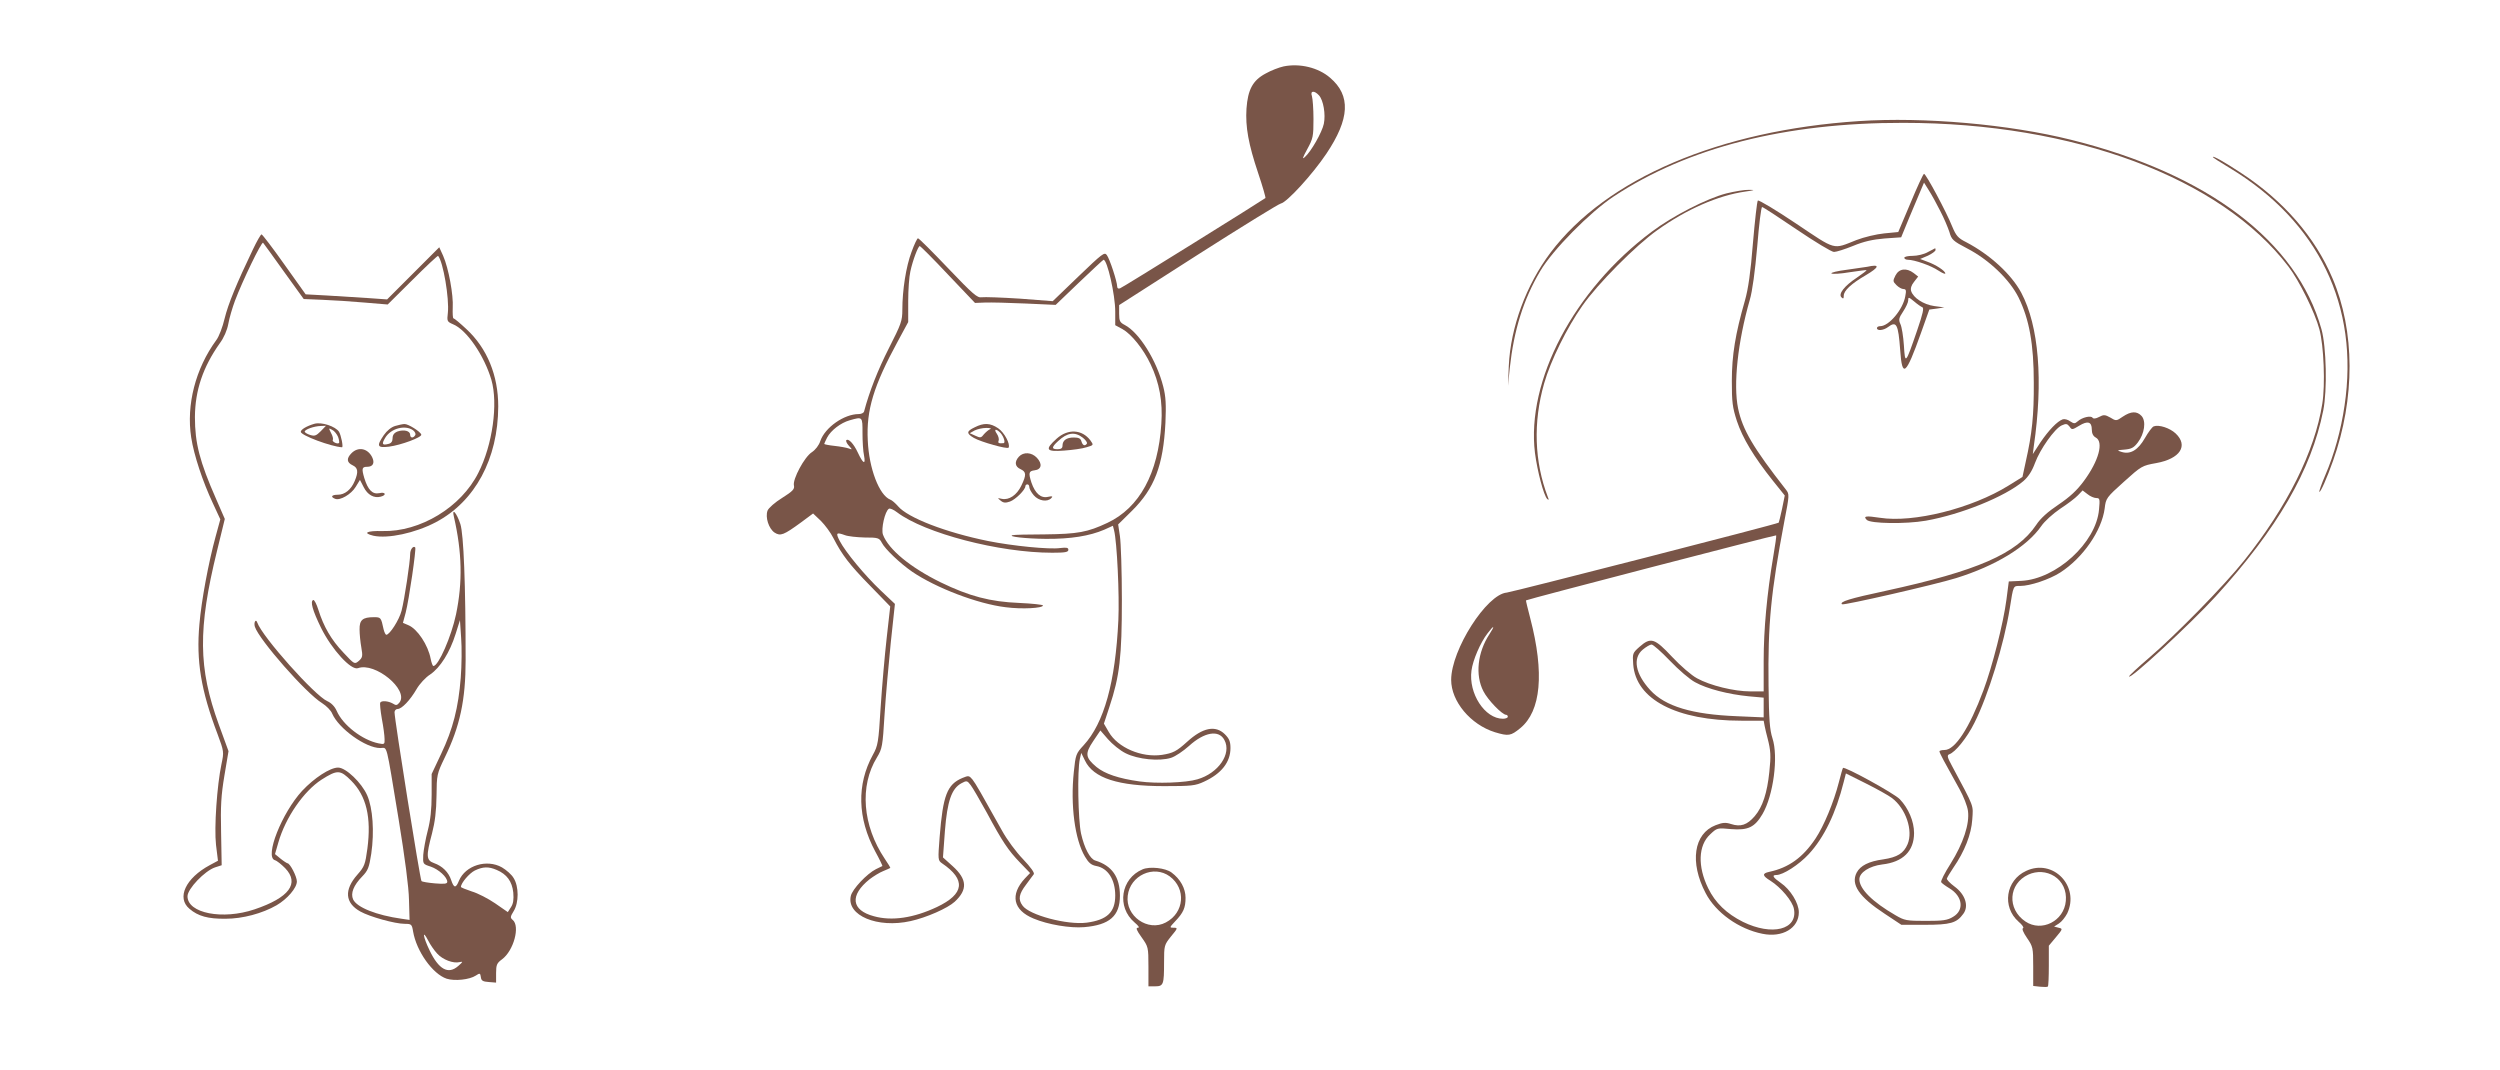
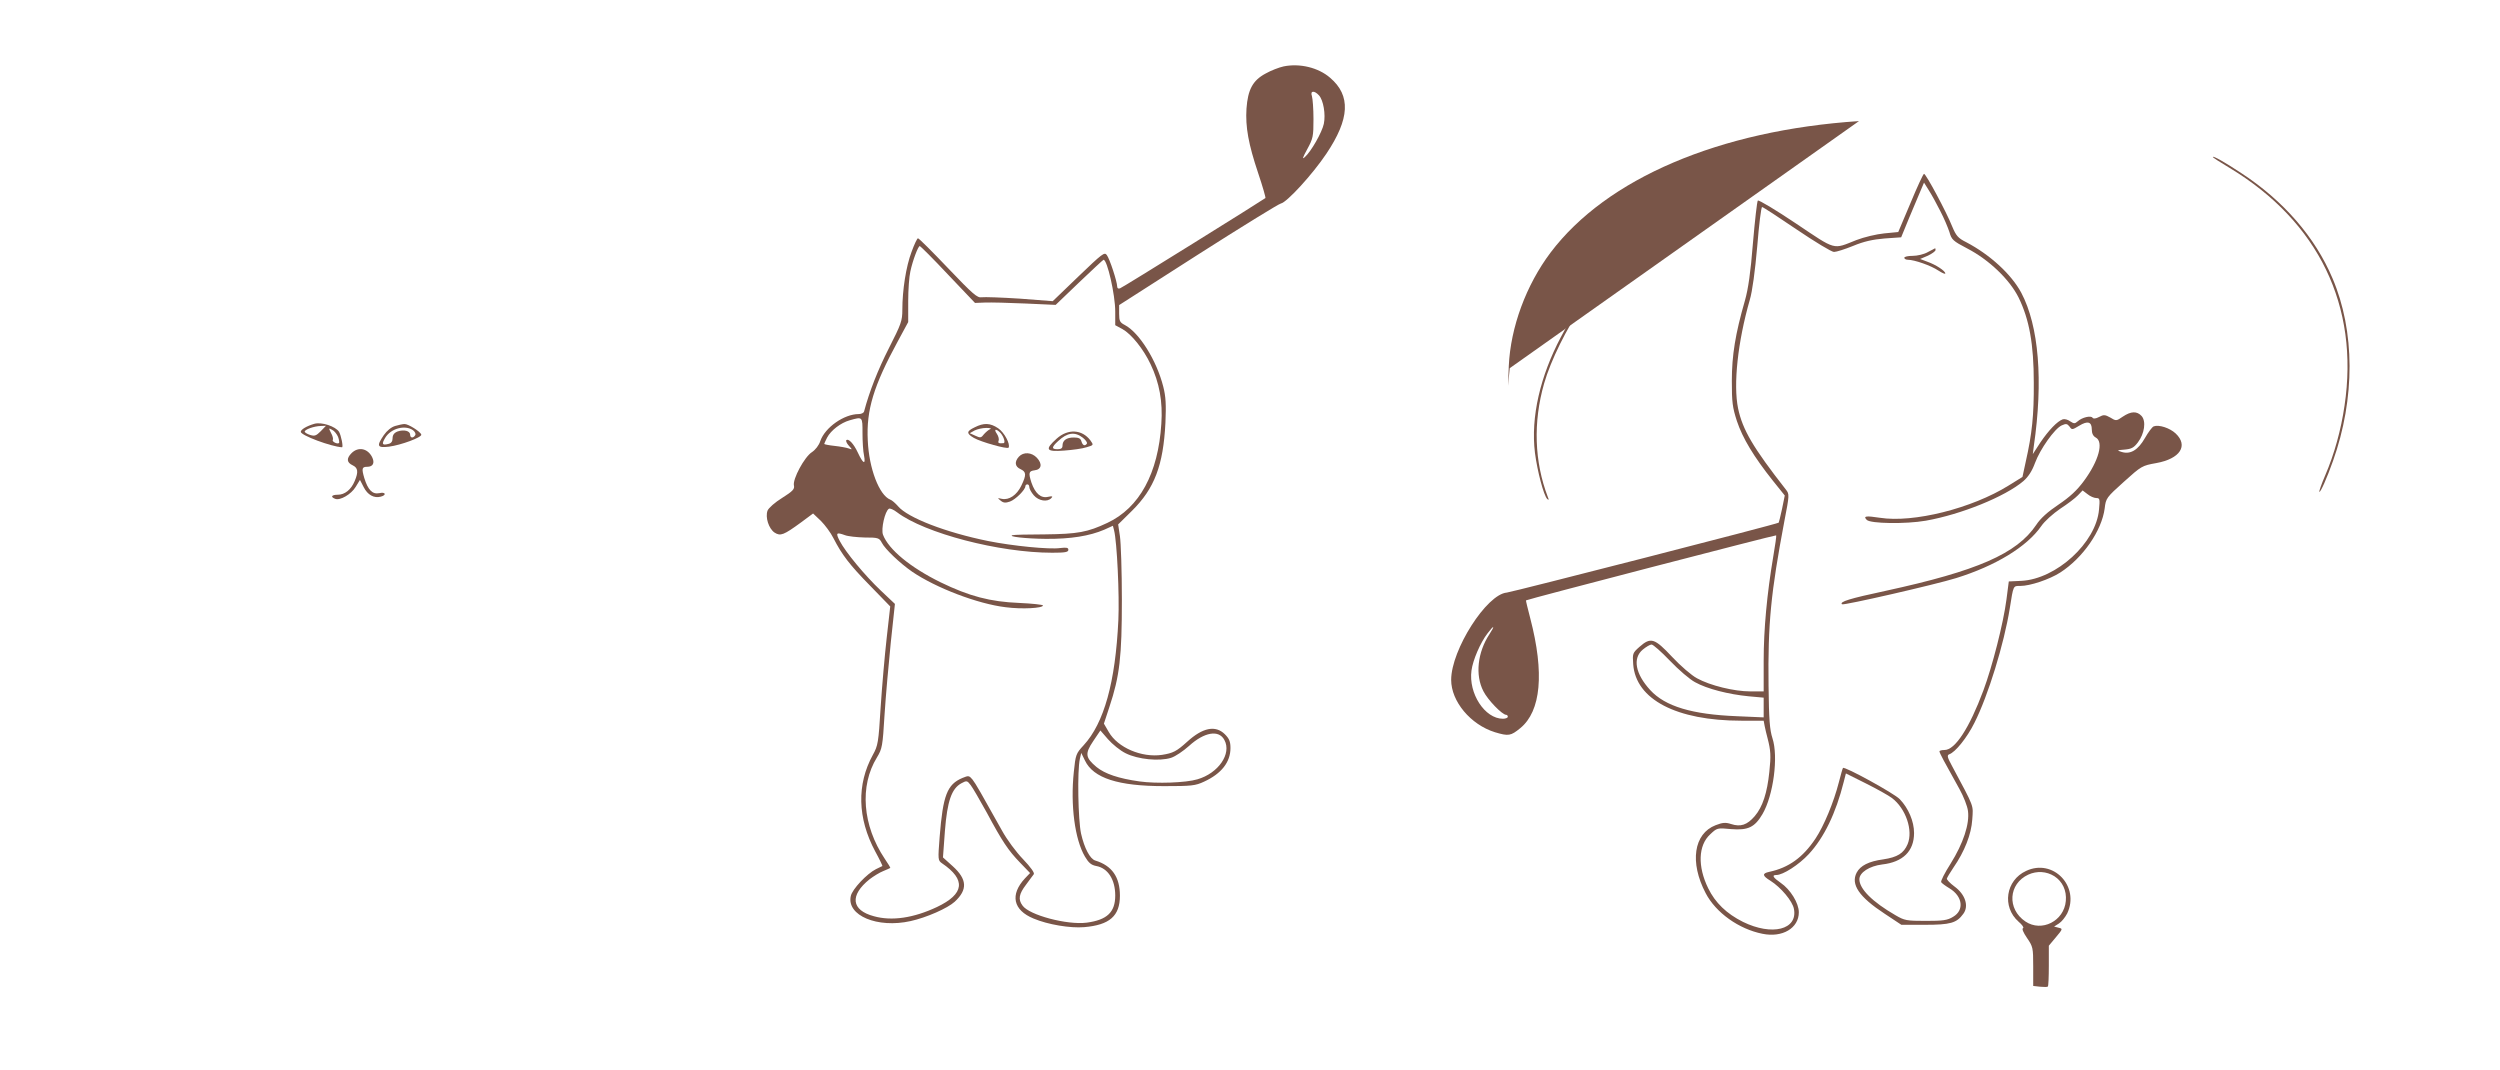
<svg xmlns="http://www.w3.org/2000/svg" version="1.0" width="1280pt" height="548pt" viewBox="0 0 1280 548" preserveAspectRatio="xMidYMid meet">
  <g transform="translate(0,548) scale(0.1,-0.1)" fill="#795548" stroke="none">
    <path d="M6572 5140 c-23 -5 -65 -21 -93 -37 -65 -35 -90 -82 -97 -179 -6 -94 10 -182 60 -331 23 -68 39 -125 37 -127 -12 -10 -731 -458 -744 -462 -9 -4 -15 0 -15 9 0 24 -38 141 -53 161 -12 17 -23 8 -145 -109 l-132 -127 -169 13 c-93 6 -181 9 -195 7 -22 -4 -44 15 -171 148 -81 85 -150 154 -155 154 -4 0 -19 -31 -33 -70 -28 -74 -47 -195 -47 -296 0 -57 -6 -73 -69 -197 -56 -110 -100 -222 -127 -324 -2 -7 -14 -13 -27 -13 -76 0 -173 -69 -197 -138 -7 -22 -25 -45 -43 -57 -38 -24 -100 -139 -92 -171 4 -18 -6 -29 -60 -63 -37 -23 -69 -51 -75 -65 -13 -34 6 -93 36 -113 30 -19 46 -13 135 52 l62 46 40 -38 c21 -21 50 -60 64 -88 44 -86 83 -137 189 -245 l102 -105 -18 -160 c-10 -88 -24 -248 -31 -355 -11 -183 -14 -198 -40 -245 -83 -151 -79 -324 12 -494 22 -40 38 -74 37 -75 -2 -1 -16 -8 -33 -16 -46 -23 -122 -103 -129 -138 -22 -99 136 -166 306 -128 82 18 190 66 226 99 67 62 64 115 -10 182 l-50 45 10 136 c12 152 34 217 85 244 26 14 29 14 47 -10 11 -14 47 -77 82 -140 80 -149 110 -194 171 -257 l51 -53 -26 -27 c-78 -84 -61 -163 44 -206 73 -31 188 -50 259 -44 130 11 183 57 183 161 0 96 -41 154 -126 180 -27 8 -56 63 -73 138 -15 69 -20 322 -6 383 l7 30 19 -39 c43 -90 170 -131 405 -131 141 0 160 2 205 23 89 41 135 100 135 172 0 33 -6 48 -29 71 -48 47 -113 34 -193 -39 -54 -49 -72 -58 -129 -67 -104 -15 -226 37 -272 117 l-25 43 28 85 c53 159 64 257 64 550 0 146 -5 292 -10 325 l-9 60 71 70 c115 114 160 232 171 450 4 94 2 134 -11 185 -34 135 -123 277 -197 316 -25 13 -29 20 -29 58 l0 44 403 258 c221 141 412 259 425 262 31 6 162 149 233 255 120 179 126 298 19 389 -60 52 -155 75 -238 58z m181 -148 c23 -25 35 -98 25 -146 -9 -43 -65 -142 -97 -170 -15 -14 -12 -4 12 40 30 55 32 66 32 154 0 52 -4 105 -8 118 -10 28 12 30 36 4z m-1899 -918 l138 -145 52 2 c28 1 121 -1 206 -5 l155 -7 120 115 c66 63 122 115 125 116 19 1 60 -179 60 -265 l0 -70 37 -20 c45 -25 107 -101 144 -180 45 -94 63 -192 55 -305 -16 -254 -112 -430 -276 -507 -102 -48 -151 -57 -320 -59 -85 0 -159 -2 -165 -4 -29 -7 65 -18 170 -19 128 -1 224 15 299 47 l44 20 6 -23 c15 -58 28 -333 22 -460 -15 -318 -73 -527 -178 -641 -39 -42 -41 -48 -50 -136 -18 -170 5 -346 57 -434 19 -32 32 -43 58 -48 60 -11 97 -70 97 -151 0 -86 -42 -125 -146 -139 -100 -13 -296 39 -329 88 -23 31 -18 59 18 106 17 24 36 48 40 54 5 7 -16 36 -55 77 -35 36 -83 101 -107 145 -107 192 -136 243 -152 263 -17 20 -20 21 -51 8 -79 -33 -100 -89 -117 -302 -9 -117 -9 -120 12 -135 124 -84 115 -157 -26 -224 -119 -56 -231 -73 -323 -47 -116 31 -124 107 -22 189 21 16 52 35 70 42 18 8 34 14 36 16 2 1 -11 22 -28 47 -114 170 -130 373 -40 519 27 45 29 56 39 220 6 95 21 261 32 370 l21 196 -73 69 c-81 77 -180 196 -210 254 -21 41 -17 45 27 29 15 -6 61 -11 101 -12 69 0 75 -2 88 -27 16 -32 93 -105 155 -148 122 -83 336 -165 479 -182 83 -11 191 -5 191 9 0 4 -55 10 -122 13 -148 6 -255 34 -403 106 -154 76 -265 167 -294 243 -11 29 10 121 30 133 5 4 24 -4 42 -18 141 -107 523 -207 794 -207 67 0 83 3 83 15 0 11 -9 13 -42 9 -55 -8 -245 11 -369 36 -217 44 -411 119 -461 178 -13 15 -31 31 -40 34 -56 22 -109 159 -115 303 -8 156 30 280 154 508 l53 98 0 107 c0 59 5 127 11 152 12 57 40 130 48 130 4 0 69 -65 145 -146z m-438 -811 c0 -43 3 -95 8 -116 9 -49 -5 -42 -32 16 -21 45 -48 74 -59 63 -3 -3 2 -16 13 -28 19 -21 19 -21 -1 -14 -11 4 -44 10 -72 13 -29 3 -53 8 -53 10 0 2 7 17 15 33 19 36 69 75 115 88 67 19 66 20 66 -65z m1348 -1640 c62 -31 172 -42 232 -23 22 7 63 35 92 61 78 71 153 84 181 30 38 -70 -31 -170 -138 -201 -59 -18 -210 -23 -296 -11 -108 15 -178 39 -221 74 -57 48 -60 68 -17 132 l37 55 39 -45 c22 -25 62 -58 91 -72z" />
    <path d="M4990 3292 c-42 -20 -43 -31 -4 -54 36 -21 172 -59 178 -50 10 18 -22 78 -53 99 -41 28 -74 29 -121 5z m80 -9 c-8 -3 -22 -15 -32 -26 -14 -19 -19 -20 -44 -8 l-29 13 25 14 c14 7 41 13 60 13 19 0 28 -3 20 -6z m53 -20 c17 -20 26 -51 15 -52 -24 -2 -30 0 -25 13 3 7 -1 23 -9 35 -18 25 -4 28 19 4z" />
    <path d="M5410 3234 c-62 -56 -55 -68 38 -61 42 3 94 10 115 17 37 11 37 11 20 35 -43 57 -115 61 -173 9z m134 5 c14 -11 24 -25 21 -30 -10 -15 -22 -10 -28 11 -4 15 -14 20 -39 20 -38 0 -58 -15 -58 -42 0 -13 -8 -18 -25 -18 -32 0 -32 10 3 42 46 43 85 49 126 17z" />
    <path d="M5217 3142 c-24 -26 -21 -51 8 -64 30 -14 31 -29 4 -85 -23 -48 -63 -75 -100 -67 -23 5 -23 5 -6 -9 14 -12 25 -13 48 -5 28 10 79 60 79 79 0 5 5 9 10 9 6 0 10 -6 10 -14 0 -8 10 -27 23 -42 25 -29 70 -36 90 -14 9 9 5 11 -18 6 -36 -8 -65 18 -84 73 -16 50 -14 59 16 63 36 4 41 33 12 64 -27 29 -69 31 -92 6z" />
-     <path d="M9518 4860 c-714 -47 -1293 -294 -1579 -673 -125 -166 -205 -382 -214 -581 l-4 -101 9 90 c21 195 70 352 156 497 64 109 255 302 376 382 380 251 879 378 1483 377 873 0 1626 -281 1972 -736 54 -70 135 -234 158 -320 23 -83 31 -286 15 -383 -39 -244 -178 -524 -400 -802 -101 -127 -352 -383 -489 -500 -55 -47 -100 -89 -100 -93 -2 -24 316 270 442 408 317 347 491 648 552 953 21 104 16 326 -9 416 -126 451 -582 796 -1281 970 -320 80 -753 118 -1087 96z" />
+     <path d="M9518 4860 c-714 -47 -1293 -294 -1579 -673 -125 -166 -205 -382 -214 -581 l-4 -101 9 90 z" />
    <path d="M11330 4676 c0 -3 39 -28 86 -56 455 -275 664 -707 588 -1217 -18 -125 -53 -250 -99 -357 -19 -44 -32 -82 -30 -84 5 -6 39 70 70 158 114 320 113 665 -3 936 -89 210 -250 396 -467 538 -83 55 -145 90 -145 82z" />
    <path d="M9782 4441 l-63 -149 -72 -7 c-40 -4 -103 -19 -142 -34 -123 -49 -101 -55 -310 85 -103 69 -191 122 -195 117 -4 -4 -15 -102 -25 -218 -12 -151 -24 -234 -41 -294 -49 -170 -67 -280 -67 -411 0 -109 3 -135 26 -206 29 -87 86 -182 184 -305 l61 -76 -14 -69 c-8 -37 -16 -69 -17 -70 -6 -7 -1364 -355 -1392 -358 -103 -8 -285 -293 -285 -447 0 -110 99 -229 224 -268 70 -21 81 -19 130 21 106 87 124 282 51 562 -13 50 -23 91 -22 92 8 6 1278 336 1281 333 2 -2 -5 -51 -15 -109 -32 -190 -49 -372 -49 -532 l0 -158 -68 0 c-83 0 -206 30 -273 67 -27 14 -85 64 -128 110 -90 96 -109 102 -167 51 -35 -31 -36 -34 -32 -89 13 -180 221 -289 554 -289 l114 0 5 -27 c3 -16 10 -44 15 -63 16 -62 18 -89 9 -172 -11 -107 -34 -179 -75 -227 -39 -45 -72 -56 -121 -40 -28 9 -43 8 -79 -6 -112 -43 -134 -190 -51 -348 52 -100 170 -184 291 -208 102 -21 186 29 186 110 0 47 -43 117 -93 151 -39 27 -47 40 -22 40 34 0 115 52 166 107 78 84 139 210 179 370 l11 43 102 -51 c56 -28 117 -62 134 -75 71 -54 109 -166 80 -236 -20 -47 -52 -67 -125 -78 -74 -10 -117 -32 -136 -68 -31 -60 12 -124 143 -210 l86 -57 120 0 c131 0 163 9 197 56 30 40 10 100 -45 140 -23 17 -41 36 -39 41 2 6 16 30 33 55 58 84 92 171 97 247 5 77 13 56 -104 275 -24 44 -26 54 -14 59 31 10 92 86 129 161 70 138 152 405 181 586 19 120 17 115 54 115 50 0 149 33 205 69 116 75 212 214 227 328 6 52 9 56 98 136 90 81 93 83 166 96 122 22 166 89 99 152 -30 28 -86 46 -112 36 -8 -3 -28 -30 -45 -60 -35 -61 -74 -85 -119 -71 -26 8 -25 9 14 12 35 3 48 9 69 37 34 45 43 108 19 135 -24 26 -54 25 -96 -3 -33 -23 -35 -23 -64 -5 -27 15 -34 16 -58 3 -17 -9 -29 -10 -33 -4 -8 13 -54 2 -76 -18 -15 -13 -19 -13 -39 0 -12 9 -29 13 -38 10 -28 -10 -72 -56 -114 -118 l-39 -60 5 40 c49 335 26 616 -64 786 -51 95 -160 195 -282 259 -42 21 -52 33 -72 81 -29 73 -134 269 -144 269 -4 0 -35 -67 -69 -149z m152 -41 c19 -36 39 -84 47 -108 11 -39 18 -46 91 -84 112 -58 217 -159 263 -251 55 -112 78 -239 78 -437 1 -167 -9 -261 -41 -403 l-17 -79 -71 -44 c-188 -117 -487 -192 -659 -165 -72 11 -87 9 -67 -11 19 -19 198 -22 302 -4 181 32 406 123 500 203 25 22 44 51 59 92 26 71 101 177 137 193 22 10 28 9 40 -6 12 -18 14 -17 49 4 44 27 65 21 65 -19 0 -20 7 -34 20 -41 42 -22 16 -119 -60 -222 -36 -49 -72 -82 -131 -122 -54 -36 -92 -70 -114 -104 -99 -147 -301 -235 -770 -337 -187 -40 -238 -56 -224 -69 7 -7 478 101 584 134 203 63 363 161 436 266 17 25 59 63 97 89 37 24 78 55 91 69 l24 25 25 -19 c13 -11 34 -20 45 -20 18 0 19 -5 14 -59 -15 -170 -219 -356 -398 -365 l-64 -3 -12 -93 c-16 -122 -72 -341 -118 -465 -72 -193 -145 -305 -199 -305 -14 0 -26 -3 -26 -7 0 -8 26 -56 103 -194 20 -36 40 -86 43 -111 9 -66 -24 -166 -89 -270 -30 -47 -52 -90 -48 -95 3 -5 22 -19 42 -31 68 -41 77 -112 19 -146 -29 -18 -52 -21 -140 -21 -98 0 -109 2 -155 29 -118 68 -185 135 -185 184 0 35 52 68 117 76 106 12 163 68 163 161 0 60 -29 127 -73 173 -27 29 -284 170 -291 160 -2 -2 -11 -34 -21 -73 -26 -102 -77 -225 -120 -289 -64 -96 -137 -149 -237 -170 -37 -8 -35 -20 6 -45 54 -34 114 -105 121 -145 20 -106 -112 -139 -261 -66 -84 42 -142 98 -178 172 -55 112 -51 220 10 276 35 33 36 34 107 27 87 -7 121 9 161 77 56 96 82 294 51 388 -14 44 -18 94 -20 269 -4 319 12 477 81 843 26 134 26 138 8 161 -169 216 -222 307 -245 416 -25 122 -2 340 60 556 13 43 27 148 38 273 9 111 20 202 25 202 5 0 84 -52 177 -115 93 -63 179 -115 191 -115 12 0 56 14 98 31 55 23 101 33 161 38 l85 6 41 100 c23 55 50 118 59 140 l17 40 25 -40 c14 -22 40 -69 58 -105z m-2308 -2167 c-61 -93 -74 -209 -31 -292 22 -44 96 -121 117 -121 4 0 8 -4 8 -10 0 -5 -11 -10 -25 -10 -93 0 -177 130 -161 247 7 53 45 142 82 190 34 45 40 42 10 -4z m924 -136 c44 -46 102 -96 129 -110 61 -34 171 -62 274 -72 l77 -7 0 -50 0 -51 -137 6 c-229 9 -367 50 -444 134 -76 83 -91 163 -38 207 17 14 37 26 45 26 8 0 50 -37 94 -83z" />
    <path d="M9870 4189 c-19 -11 -54 -19 -77 -19 -24 0 -43 -4 -43 -10 0 -5 8 -10 18 -10 34 0 119 -30 156 -55 20 -13 36 -20 36 -15 0 13 -49 45 -92 60 l-37 14 40 17 c21 10 39 23 39 29 0 5 -1 9 -2 9 -2 -1 -19 -10 -38 -20z" />
-     <path d="M9560 4114 c-8 -1 -55 -8 -103 -15 -49 -6 -85 -15 -80 -19 4 -4 46 -2 92 6 47 7 86 12 88 11 1 -2 -21 -19 -49 -38 -64 -42 -97 -84 -80 -101 9 -9 12 -8 12 8 0 26 39 62 113 105 71 42 74 58 7 43z" />
-     <path d="M9705 4070 c-14 -28 -14 -31 5 -50 11 -11 27 -20 36 -20 13 0 15 -7 9 -37 -12 -68 -84 -153 -128 -153 -10 0 -17 -4 -17 -10 0 -15 33 -12 56 5 44 33 53 17 63 -118 10 -145 29 -129 106 87 l43 121 38 5 39 6 -52 7 c-55 8 -107 42 -118 77 -4 13 1 30 15 47 l21 27 -23 18 c-37 28 -75 23 -93 -12z m137 -163 c10 -3 3 -33 -26 -118 -60 -175 -62 -177 -68 -78 -3 46 -11 96 -18 110 -10 22 -8 31 14 64 14 21 26 47 26 57 0 18 2 18 30 -5 16 -14 35 -27 42 -30z" />
    <path d="M8840 4490 c-101 -26 -275 -115 -384 -197 -397 -297 -642 -762 -597 -1132 12 -93 45 -219 63 -236 8 -7 9 -4 3 10 -69 181 -76 383 -19 582 33 116 117 286 196 398 78 112 276 311 384 387 150 107 310 177 449 197 50 7 53 9 20 9 -22 1 -74 -8 -115 -18z" />
-     <path d="M1295 4203 c-84 -175 -127 -280 -145 -354 -10 -43 -29 -93 -43 -111 -106 -145 -154 -331 -128 -498 14 -91 59 -226 111 -337 l38 -82 -24 -88 c-36 -131 -73 -329 -83 -449 -17 -188 8 -339 93 -563 33 -89 33 -91 20 -153 -23 -109 -38 -325 -28 -414 l10 -81 -41 -22 c-125 -67 -172 -168 -105 -224 44 -38 96 -52 185 -51 87 0 188 27 261 69 55 32 104 89 104 122 0 25 -35 93 -48 93 -4 1 -20 11 -36 24 l-28 23 17 59 c37 129 130 263 221 322 82 52 96 51 152 -5 78 -78 104 -188 83 -348 -11 -81 -15 -92 -51 -133 -69 -78 -64 -145 15 -189 48 -27 178 -63 227 -63 34 0 37 -2 43 -39 17 -101 100 -218 172 -242 41 -13 117 -5 149 16 21 14 23 13 26 -8 2 -18 10 -23 41 -25 l37 -3 0 49 c0 42 4 51 30 70 60 44 94 170 55 202 -13 11 -13 16 5 45 27 43 27 126 0 169 -10 18 -38 42 -60 55 -78 44 -187 10 -220 -68 -16 -40 -26 -39 -40 3 -13 40 -45 72 -88 87 -40 14 -41 36 -10 152 15 58 22 114 23 193 1 107 2 112 42 195 78 160 107 295 107 499 0 387 -10 645 -27 697 -19 58 -45 86 -33 37 42 -183 45 -335 11 -499 -24 -114 -90 -265 -116 -265 -4 0 -10 17 -14 37 -13 70 -68 153 -114 172 l-28 12 14 52 c17 65 55 328 49 334 -10 11 -26 -10 -26 -34 0 -39 -29 -232 -44 -290 -12 -47 -61 -123 -78 -123 -4 0 -10 12 -14 28 -13 61 -14 62 -50 62 -57 0 -74 -14 -73 -63 0 -23 4 -64 9 -92 8 -45 6 -52 -13 -69 -22 -18 -22 -18 -79 43 -62 65 -101 133 -128 219 -9 29 -21 52 -26 50 -17 -6 -4 -53 40 -143 55 -111 154 -219 189 -206 87 32 260 -110 213 -175 -13 -16 -18 -17 -35 -6 -23 13 -57 16 -64 5 -3 -5 1 -42 8 -83 8 -41 14 -88 14 -104 1 -27 -1 -28 -31 -22 -83 17 -182 93 -214 166 -10 23 -28 41 -48 50 -63 27 -333 329 -359 403 -7 21 -19 0 -12 -22 21 -66 262 -341 344 -391 22 -14 46 -38 52 -54 33 -76 171 -176 246 -176 38 0 27 40 94 -365 32 -196 52 -348 53 -412 l3 -103 -41 6 c-128 18 -229 58 -248 99 -14 31 2 72 47 118 29 30 35 45 46 117 16 111 8 232 -21 298 -28 64 -109 142 -149 142 -41 0 -122 -53 -184 -119 -104 -113 -193 -338 -140 -355 11 -3 34 -22 53 -41 75 -78 21 -151 -157 -211 -163 -55 -343 -20 -343 67 0 38 88 130 141 148 l34 11 -3 168 c-3 137 0 189 17 291 l21 125 -50 137 c-105 289 -107 489 -9 888 l40 164 -44 101 c-85 193 -109 287 -109 421 1 137 41 255 127 377 21 28 38 67 44 100 5 29 21 83 34 118 38 101 136 304 144 297 3 -4 52 -70 107 -148 l101 -140 95 -4 c52 -2 149 -8 215 -14 l120 -10 127 126 c70 70 129 125 131 123 26 -29 58 -219 50 -292 -5 -42 -4 -45 26 -58 70 -28 160 -160 197 -285 35 -122 6 -333 -67 -476 -88 -176 -298 -303 -491 -298 -80 2 -104 -10 -46 -24 74 -16 212 13 319 69 201 106 319 324 320 593 0 159 -57 298 -163 396 -32 30 -62 55 -66 55 -4 0 -5 25 -4 55 4 64 -21 201 -49 265 l-20 44 -133 -133 -134 -134 -99 7 c-54 3 -147 9 -208 13 l-110 6 -109 153 c-60 85 -113 154 -117 154 -4 0 -24 -35 -44 -77z m1064 -2193 c-12 -153 -40 -263 -100 -389 l-49 -104 0 -106 c0 -75 -6 -130 -20 -184 -11 -42 -21 -98 -23 -124 -2 -47 -2 -47 38 -60 41 -14 85 -54 85 -78 0 -10 -14 -12 -62 -8 -35 3 -66 8 -70 12 -7 6 -138 827 -138 864 0 9 7 17 16 17 21 0 64 45 97 102 15 26 46 60 70 75 51 35 100 112 130 208 l22 70 6 -90 c4 -49 3 -142 -2 -205z m184 -984 c52 -22 79 -59 85 -116 3 -36 0 -57 -12 -75 l-16 -25 -65 45 c-35 24 -89 52 -120 61 -30 10 -55 20 -55 23 0 20 43 70 71 84 42 20 70 21 112 3z m-305 -428 c29 -32 83 -52 115 -44 19 4 18 2 -7 -20 -51 -45 -100 -18 -147 81 -33 68 -39 111 -7 50 11 -22 32 -52 46 -67z" />
    <path d="M1609 3310 c-38 -11 -69 -29 -69 -41 0 -18 156 -76 211 -79 8 0 -5 62 -15 79 -18 28 -90 52 -127 41z m33 -38 c-23 -23 -31 -26 -54 -19 -16 5 -28 13 -28 17 0 11 48 28 82 29 l27 1 -27 -28z m89 -29 c5 -14 7 -28 5 -31 -8 -8 -38 7 -32 16 3 5 -1 21 -9 35 -13 26 -13 27 6 16 11 -5 24 -22 30 -36z" />
    <path d="M2023 3299 c-20 -6 -42 -24 -58 -47 -38 -56 -34 -66 26 -59 62 8 170 48 166 62 -5 16 -68 55 -86 54 -9 0 -31 -5 -48 -10z m92 -22 c10 -8 15 -19 11 -25 -10 -17 -26 -15 -26 2 0 20 -32 28 -64 17 -18 -7 -26 -18 -26 -35 0 -16 -7 -26 -22 -29 -31 -8 -35 -1 -16 31 29 49 102 68 143 39z" />
    <path d="M1800 3160 c-27 -27 -25 -48 5 -62 28 -13 31 -34 11 -81 -18 -44 -51 -70 -86 -70 -32 0 -40 -11 -14 -21 25 -10 82 23 105 61 l22 36 19 -37 c20 -40 53 -58 87 -49 32 8 25 26 -7 18 -35 -7 -58 16 -77 78 -14 48 -12 57 15 57 30 0 40 20 25 50 -23 45 -71 54 -105 20z" />
-     <path d="M5850 1029 c-112 -47 -134 -193 -41 -272 21 -18 27 -27 17 -27 -12 0 -7 -13 19 -49 34 -48 35 -50 35 -150 l0 -101 34 0 c43 0 46 9 46 122 0 88 1 90 36 134 35 42 35 44 13 44 -22 0 -22 1 8 33 42 44 53 69 53 120 0 48 -26 96 -72 130 -31 23 -111 32 -148 16z m139 -36 c85 -63 75 -186 -20 -236 -92 -49 -208 33 -195 137 12 104 133 159 215 99z" />
    <path d="M10374 1021 c-105 -48 -125 -184 -39 -260 19 -16 29 -31 23 -33 -7 -3 1 -22 20 -50 31 -45 32 -51 32 -146 l0 -100 35 -4 c20 -2 38 -2 40 1 3 2 5 50 5 107 l0 102 36 43 c36 43 36 44 14 49 l-23 6 25 16 c14 9 32 32 42 51 66 139 -72 283 -210 218z m144 -27 c42 -27 64 -74 59 -127 -9 -103 -124 -161 -207 -105 -95 64 -87 193 15 240 44 20 93 17 133 -8z" />
  </g>
</svg>